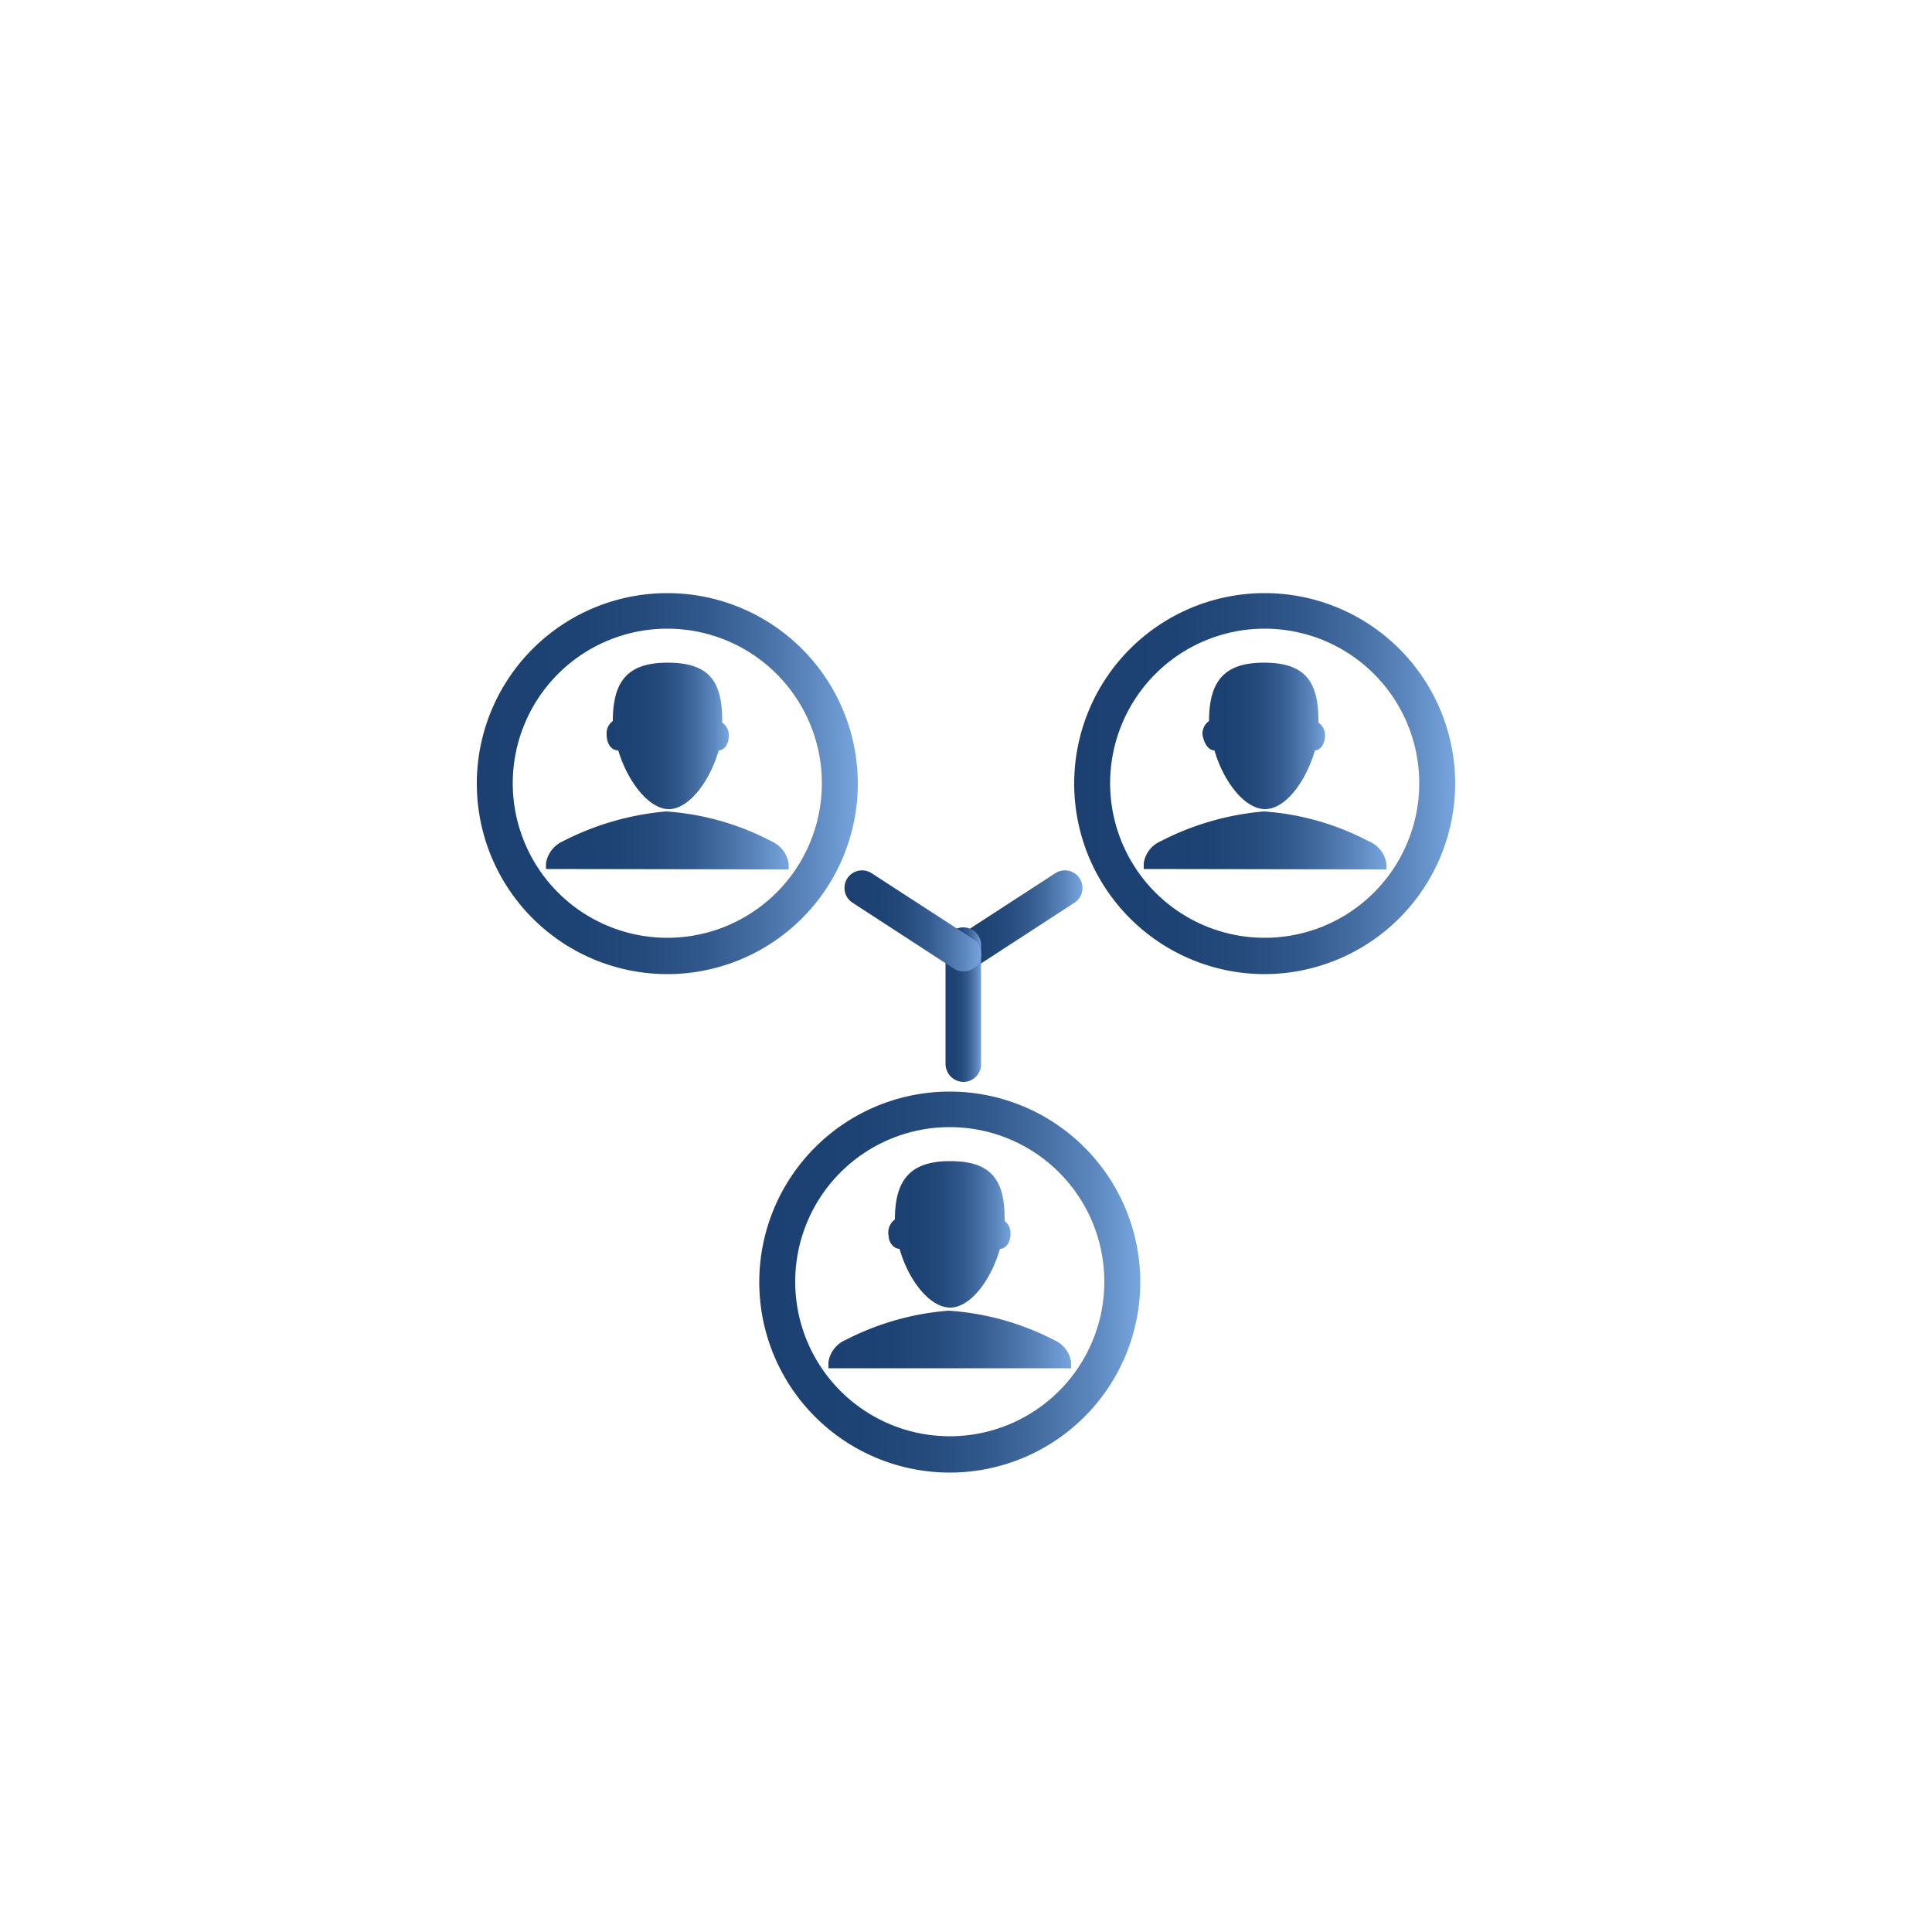
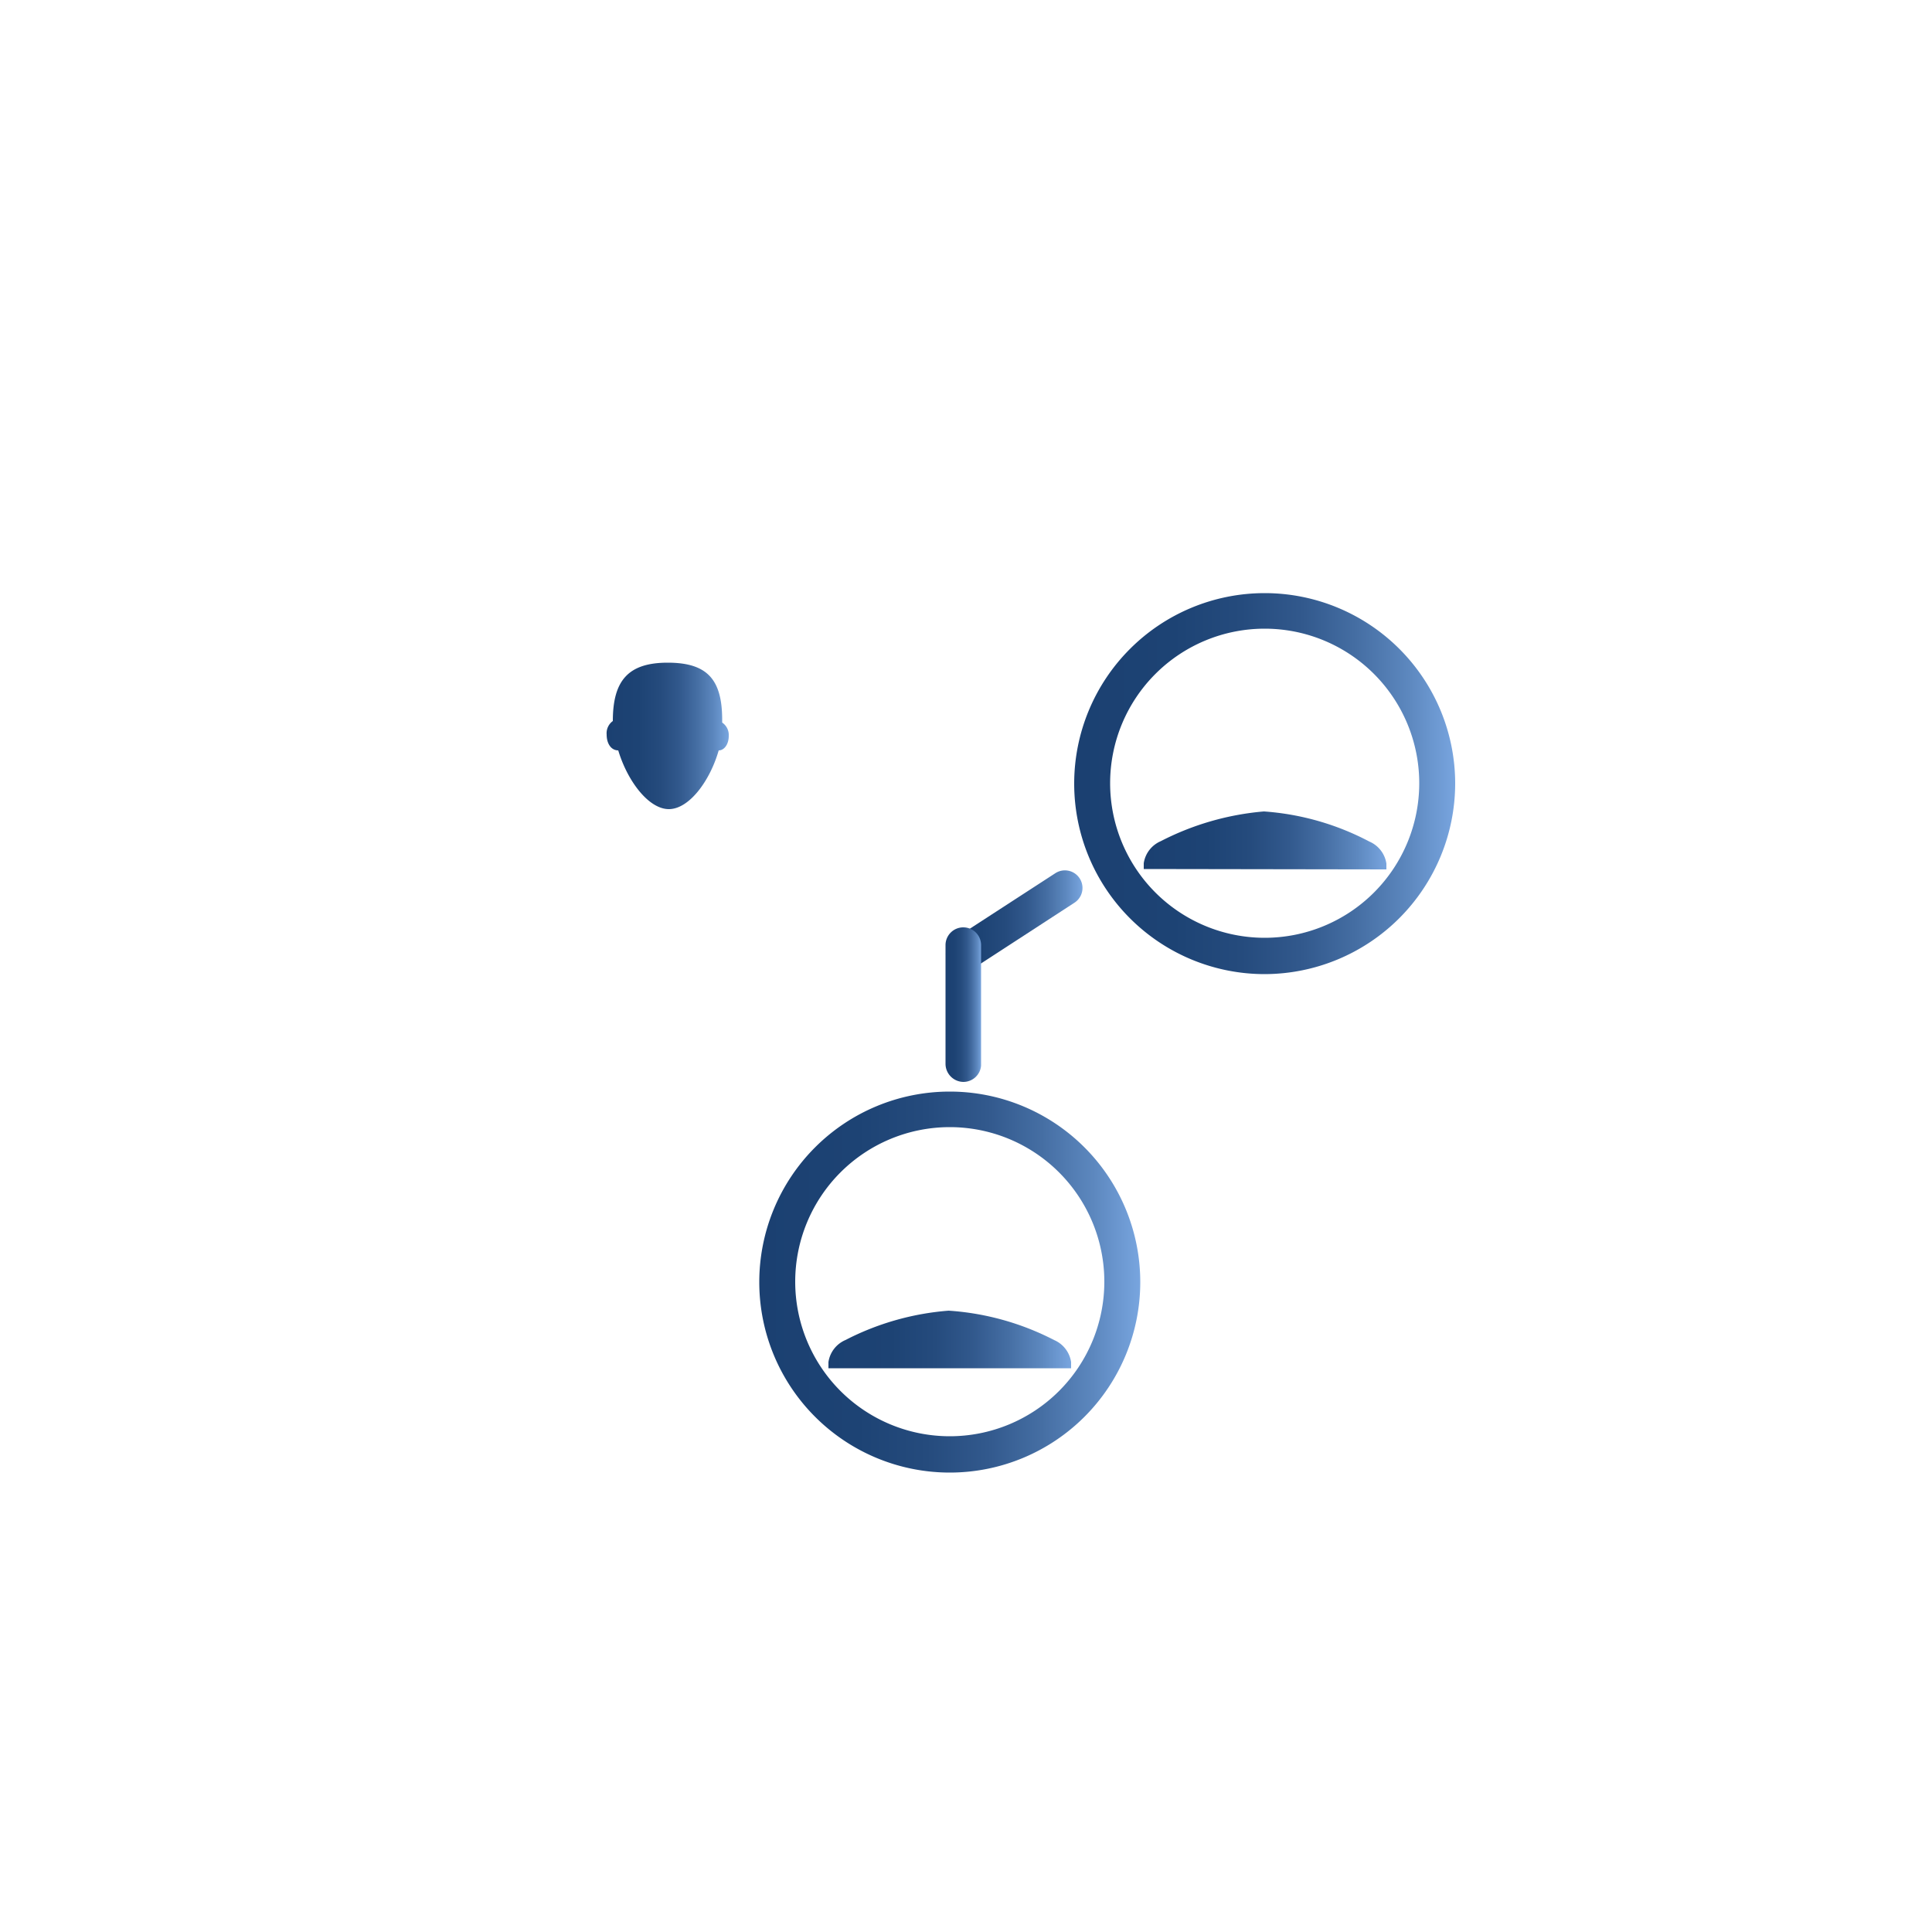
<svg xmlns="http://www.w3.org/2000/svg" xmlns:xlink="http://www.w3.org/1999/xlink" id="Layer_1" data-name="Layer 1" viewBox="0 0 50 50">
  <defs>
    <style>.cls-1{fill:url(#linear-gradient);}.cls-2{fill:url(#linear-gradient-2);}.cls-3{fill:url(#linear-gradient-3);}.cls-4{fill:url(#linear-gradient-4);}.cls-5{fill:url(#linear-gradient-5);}.cls-6{fill:url(#linear-gradient-6);}.cls-7{fill:url(#linear-gradient-7);}.cls-8{fill:url(#linear-gradient-8);}.cls-9{fill:url(#linear-gradient-9);}.cls-10{fill:url(#linear-gradient-10);}.cls-11{fill:url(#linear-gradient-11);}.cls-12{fill:url(#linear-gradient-12);}</style>
    <linearGradient id="linear-gradient" x1="23.01" y1="31.95" x2="26.18" y2="31.95" gradientUnits="userSpaceOnUse">
      <stop offset="0" stop-color="#1b4071" />
      <stop offset="0.26" stop-color="#1d4374" />
      <stop offset="0.44" stop-color="#254b7d" />
      <stop offset="0.6" stop-color="#32598d" />
      <stop offset="0.74" stop-color="#456ea3" />
      <stop offset="0.88" stop-color="#5d88bf" />
      <stop offset="1" stop-color="#78a5df" />
    </linearGradient>
    <linearGradient id="linear-gradient-2" x1="21.44" y1="34.66" x2="27.72" y2="34.66" xlink:href="#linear-gradient" />
    <linearGradient id="linear-gradient-3" x1="19.65" y1="33.18" x2="29.51" y2="33.18" xlink:href="#linear-gradient" />
    <linearGradient id="linear-gradient-4" x1="15.7" y1="19.05" x2="18.86" y2="19.05" xlink:href="#linear-gradient" />
    <linearGradient id="linear-gradient-5" x1="14.12" y1="21.76" x2="20.41" y2="21.76" xlink:href="#linear-gradient" />
    <linearGradient id="linear-gradient-6" x1="12.34" y1="20.28" x2="22.2" y2="20.28" xlink:href="#linear-gradient" />
    <linearGradient id="linear-gradient-7" x1="31.16" y1="19.05" x2="34.33" y2="19.05" xlink:href="#linear-gradient" />
    <linearGradient id="linear-gradient-8" x1="29.59" y1="21.76" x2="35.88" y2="21.76" xlink:href="#linear-gradient" />
    <linearGradient id="linear-gradient-9" x1="27.8" y1="20.28" x2="37.66" y2="20.28" xlink:href="#linear-gradient" />
    <linearGradient id="linear-gradient-10" x1="24.48" y1="23.83" x2="28.01" y2="23.83" xlink:href="#linear-gradient" />
    <linearGradient id="linear-gradient-11" x1="24.47" y1="26.02" x2="25.4" y2="26.02" xlink:href="#linear-gradient" />
    <linearGradient id="linear-gradient-12" x1="21.86" y1="23.83" x2="25.39" y2="23.83" xlink:href="#linear-gradient" />
  </defs>
-   <path class="cls-1" d="M23.28,32.32h0c.23.81.78,1.52,1.31,1.52s1.06-.72,1.29-1.52h0c.15,0,.27-.17.27-.37A.39.39,0,0,0,26,31.6v-.07c0-1.05-.4-1.48-1.41-1.48s-1.43.46-1.43,1.51v0A.42.42,0,0,0,23,32C23,32.15,23.13,32.32,23.28,32.32Z" />
  <path class="cls-2" d="M27.72,35.41v-.16a.74.74,0,0,0-.44-.57h0a6.94,6.94,0,0,0-2.73-.76,7,7,0,0,0-2.67.76.74.74,0,0,0-.44.57v.16Z" />
  <path class="cls-3" d="M24.58,38.11a4.93,4.93,0,1,1,4.93-4.93A4.93,4.93,0,0,1,24.58,38.11Zm0-8.94a4,4,0,1,0,4,4A4,4,0,0,0,24.58,29.17Z" />
  <path class="cls-4" d="M16,19.42h0c.24.8.79,1.52,1.31,1.52s1.06-.72,1.29-1.52h0c.15,0,.26-.17.26-.37a.39.39,0,0,0-.17-.35v-.07c0-1.05-.39-1.48-1.41-1.48s-1.42.46-1.42,1.51v0a.39.39,0,0,0-.16.35C15.7,19.25,15.82,19.42,16,19.42Z" />
-   <path class="cls-5" d="M20.41,22.5v-.15a.75.75,0,0,0-.43-.57h0A6.87,6.87,0,0,0,17.24,21a7.21,7.21,0,0,0-2.67.77.76.76,0,0,0-.44.57v.15Z" />
-   <path class="cls-6" d="M17.27,25.21a4.93,4.93,0,1,1,4.93-4.93A4.93,4.93,0,0,1,17.27,25.21Zm0-8.94a4,4,0,1,0,4,4A4,4,0,0,0,17.27,16.27Z" />
-   <path class="cls-7" d="M31.43,19.42h0c.23.8.78,1.52,1.31,1.52s1.06-.72,1.29-1.52h0c.14,0,.26-.17.26-.37a.39.39,0,0,0-.17-.35v-.07c0-1.05-.4-1.48-1.41-1.48s-1.42.46-1.42,1.51v0a.4.4,0,0,0-.17.35C31.16,19.25,31.28,19.42,31.43,19.42Z" />
  <path class="cls-8" d="M35.88,22.5v-.15a.74.74,0,0,0-.44-.57h0A6.87,6.87,0,0,0,32.71,21a7.14,7.14,0,0,0-2.67.77.74.74,0,0,0-.44.57v.15Z" />
  <path class="cls-9" d="M32.73,25.21a4.93,4.93,0,1,1,4.93-4.93A4.94,4.94,0,0,1,32.73,25.21Zm0-8.94a4,4,0,1,0,4,4A4,4,0,0,0,32.73,16.27Z" />
  <path class="cls-10" d="M24.94,25.14a.47.47,0,0,1-.39-.2.47.47,0,0,1,.14-.64l2.62-1.7a.45.45,0,1,1,.5.76l-2.63,1.71A.42.42,0,0,1,24.94,25.14Z" />
  <path class="cls-11" d="M24.93,28h0a.47.47,0,0,1-.46-.46V24.45a.46.46,0,0,1,.46-.45h0a.46.46,0,0,1,.46.45v3.13A.46.46,0,0,1,24.93,28Z" />
-   <path class="cls-12" d="M24.93,25.14a.42.42,0,0,1-.24-.07l-2.63-1.71a.45.45,0,1,1,.5-.76l2.62,1.7a.46.46,0,0,1,.14.64A.47.47,0,0,1,24.93,25.14Z" />
</svg>